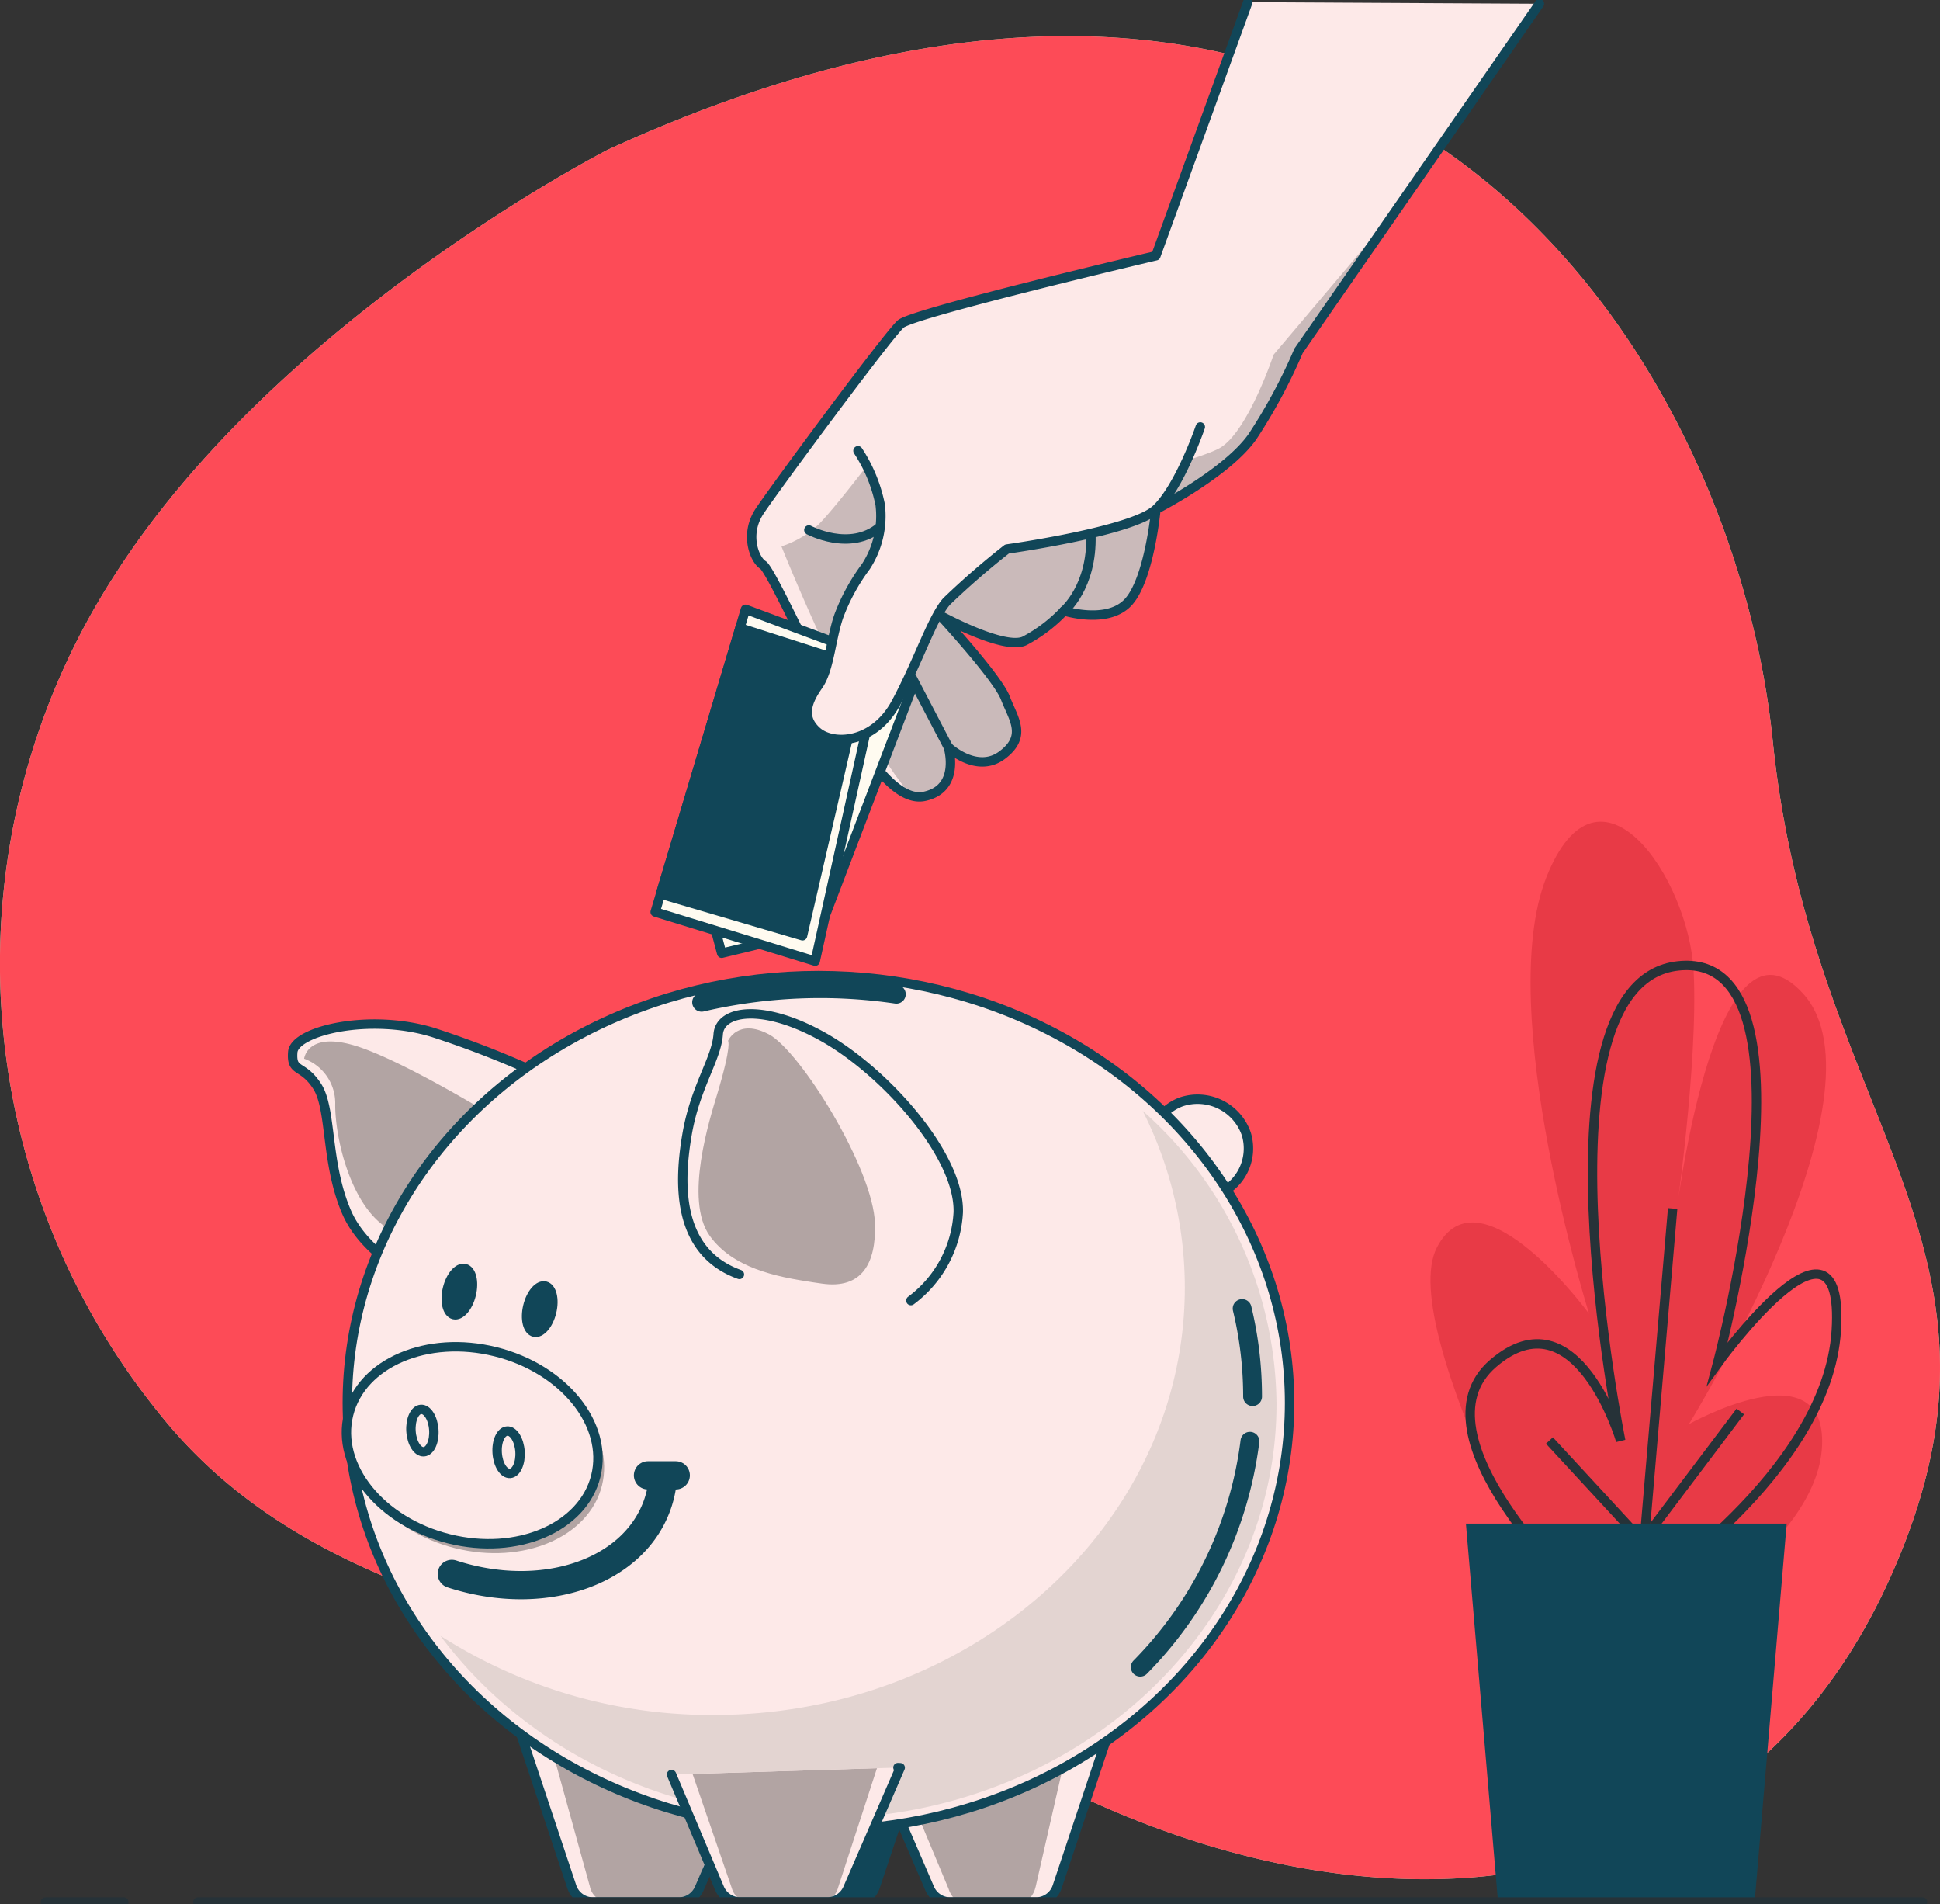
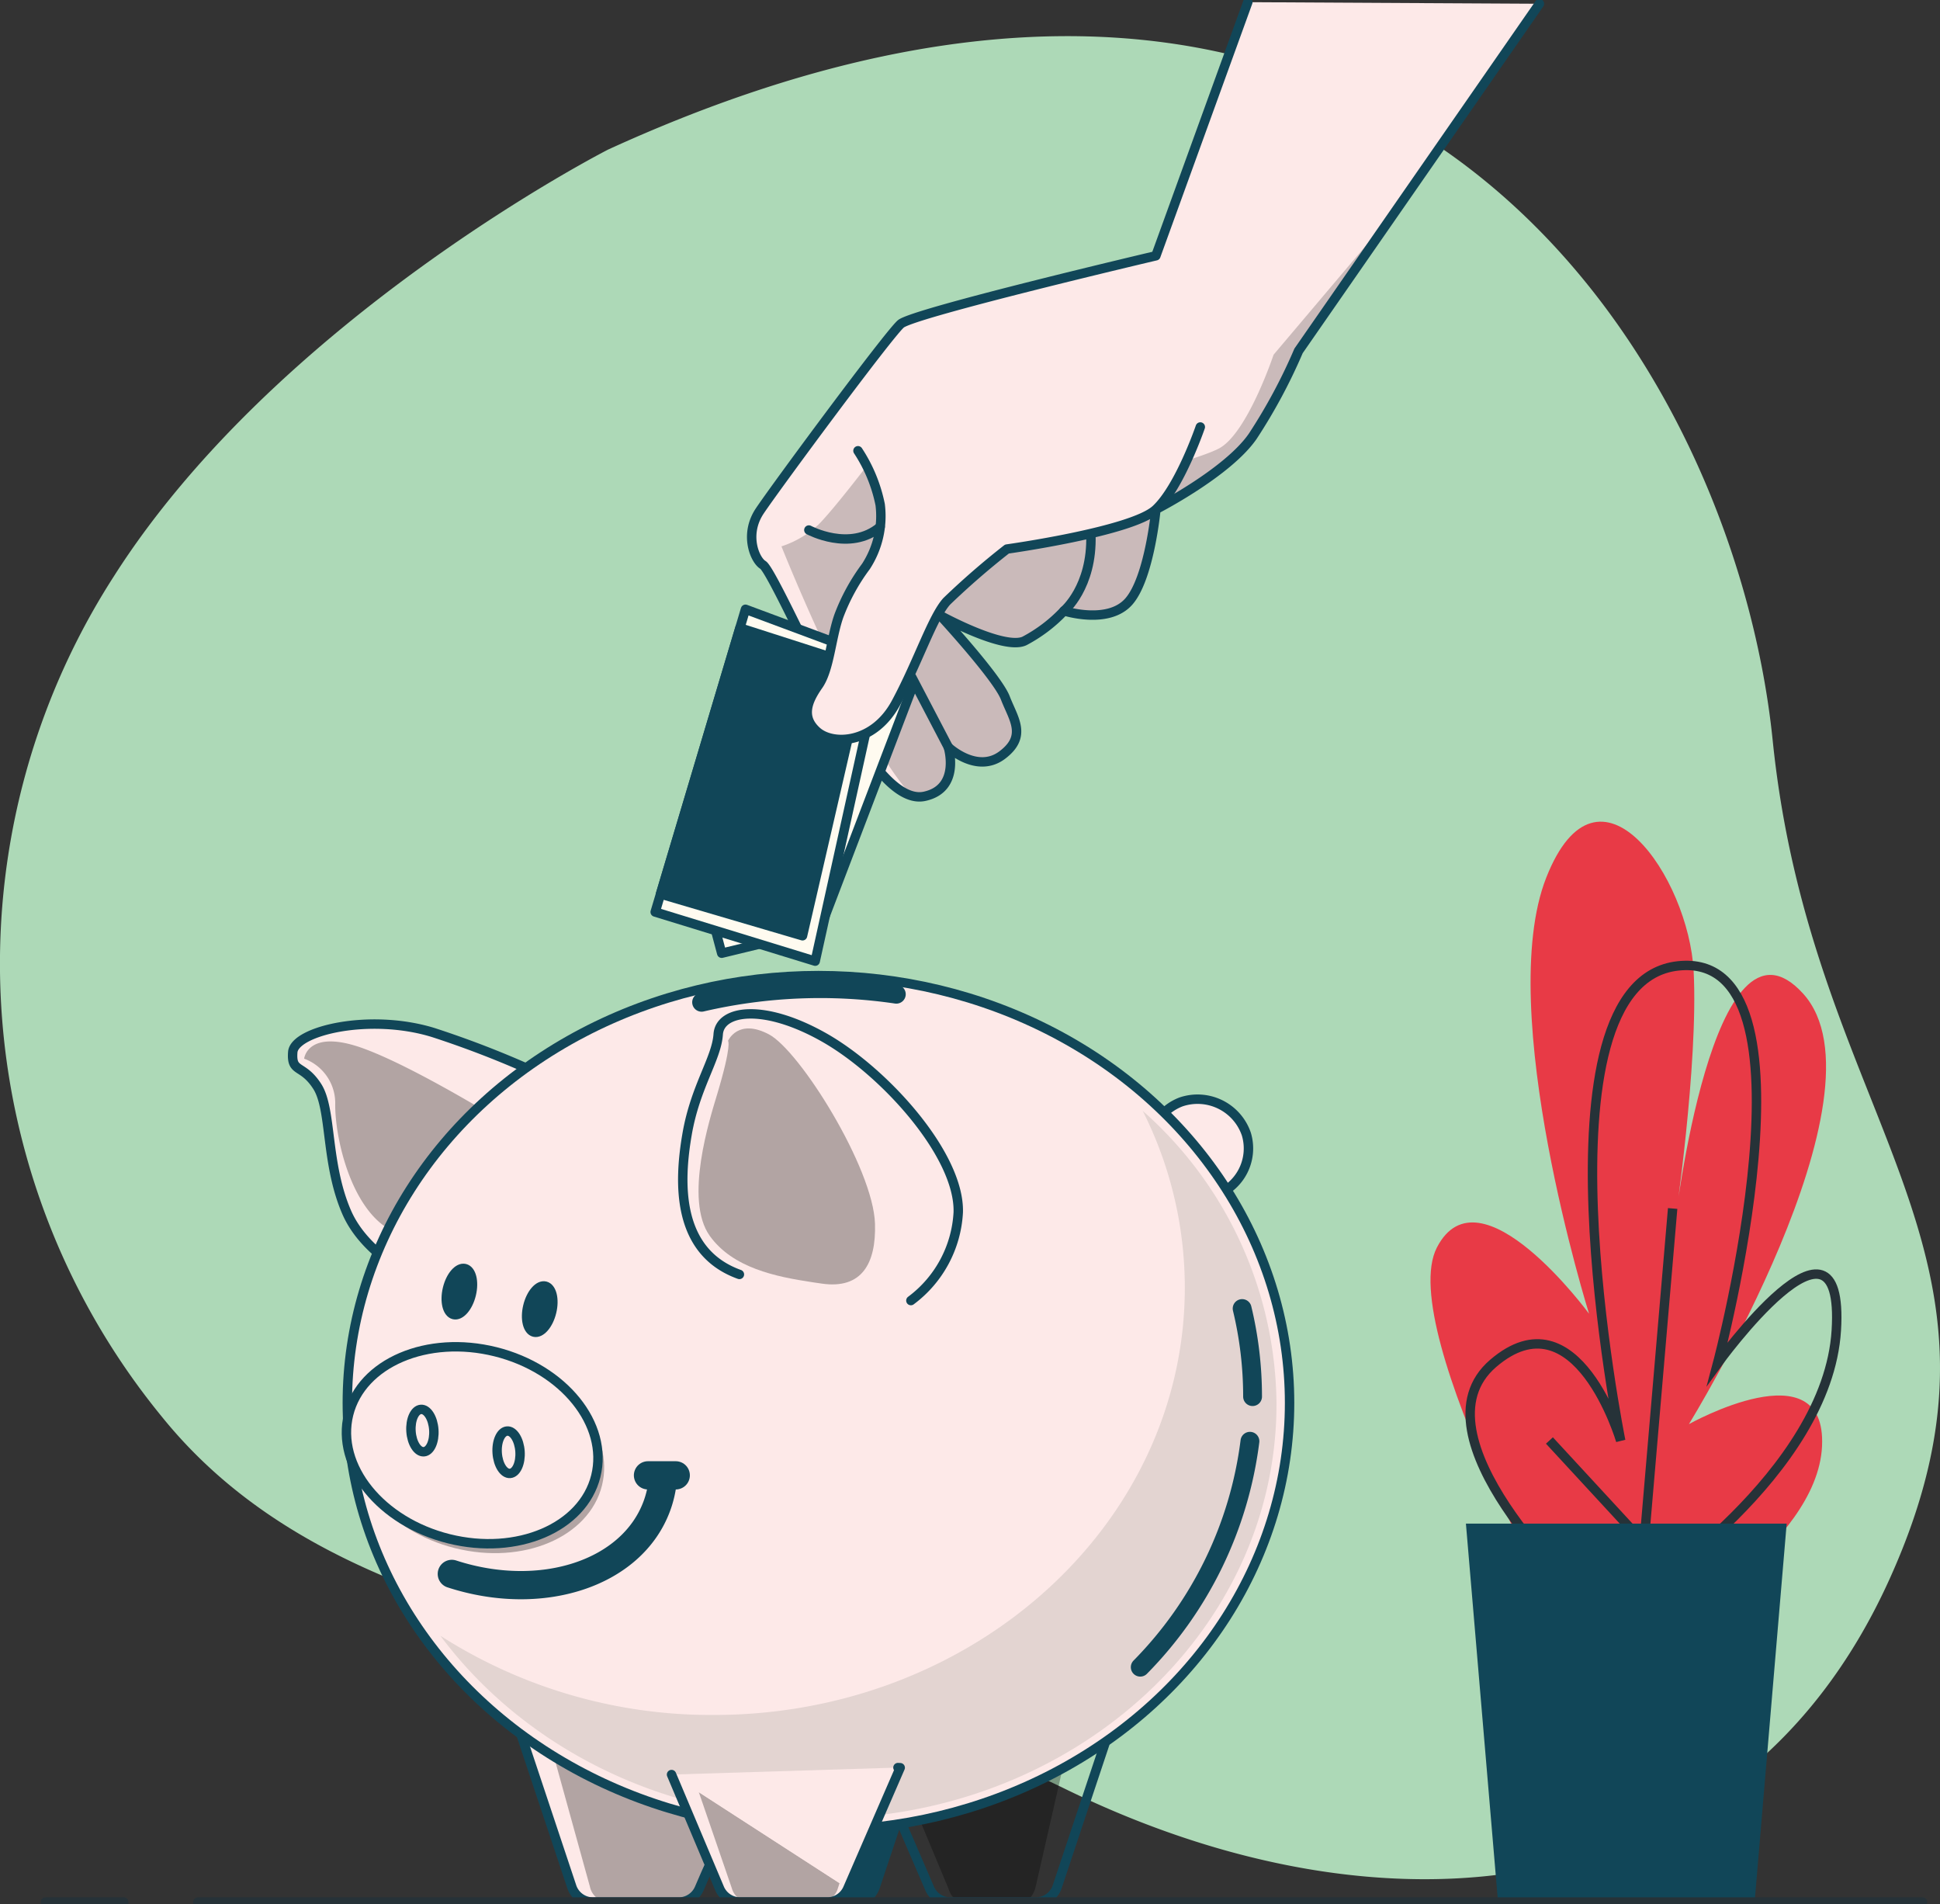
<svg xmlns="http://www.w3.org/2000/svg" width="206.096" height="202.245" viewBox="0 0 206.096 202.245">
  <rect x="0" y="0" width="206.096" height="202.245" fill="#333333" stroke="none" />
  <defs>
    <clipPath id="clip-path">
      <rect id="Rectangle_3238" data-name="Rectangle 3238" width="206.096" height="202.245" fill="#add9b7" />
    </clipPath>
    <clipPath id="clip-path-2">
-       <rect id="Rectangle_3237" data-name="Rectangle 3237" width="206.096" height="195.747" fill="#fd4b57" />
-     </clipPath>
+       </clipPath>
    <clipPath id="clip-path-3">
      <rect id="Rectangle_3239" data-name="Rectangle 3239" width="206.096" height="202.245" fill="none" />
    </clipPath>
    <clipPath id="clip-path-5">
      <rect id="Rectangle_3240" data-name="Rectangle 3240" width="22.899" height="20.533" fill="none" />
    </clipPath>
    <clipPath id="clip-path-6">
      <path id="Path_94514" data-name="Path 94514" d="M124.5,412.756a2.384,2.384,0,0,0,2.262,1.63h9.1a2.385,2.385,0,0,0,2.19-1.44l4.071-9.445-23.461-8.258Z" transform="translate(-118.661 -395.243)" fill="none" />
    </clipPath>
    <clipPath id="clip-path-7">
      <rect id="Rectangle_3242" data-name="Rectangle 3242" width="19.458" height="19.144" fill="none" />
    </clipPath>
    <clipPath id="clip-path-9">
      <path id="Path_94520" data-name="Path 94520" d="M204.658,403.5l4.072,9.445a2.384,2.384,0,0,0,2.189,1.44h9.1a2.384,2.384,0,0,0,2.262-1.63l5.838-17.513Z" transform="translate(-204.658 -395.243)" fill="none" />
    </clipPath>
    <clipPath id="clip-path-10">
      <rect id="Rectangle_3244" data-name="Rectangle 3244" width="17.122" height="19.144" fill="none" />
    </clipPath>
    <clipPath id="clip-path-12">
      <path id="Path_94524" data-name="Path 94524" d="M79.75,269.335c0,25.067,22.408,45.387,50.05,45.387s50.05-20.32,50.05-45.387-22.408-45.387-50.05-45.387-50.05,20.321-50.05,45.387" transform="translate(-79.75 -223.948)" fill="none" />
    </clipPath>
    <clipPath id="clip-path-13">
      <rect id="Rectangle_3246" data-name="Rectangle 3246" width="88.822" height="75.161" fill="#a5a29c" />
    </clipPath>
    <clipPath id="clip-path-15">
      <rect id="Rectangle_3247" data-name="Rectangle 3247" width="18.752" height="27.187" fill="none" />
    </clipPath>
    <clipPath id="clip-path-16">
      <rect id="Rectangle_3250" data-name="Rectangle 3250" width="26.727" height="20.92" fill="none" />
    </clipPath>
    <clipPath id="clip-path-17">
-       <path id="Path_94544" data-name="Path 94544" d="M154.192,406.5l5.093,12.077a2.384,2.384,0,0,0,2.2,1.458h9.241a2.385,2.385,0,0,0,2.188-1.435l5.571-12.829-.239-.013Z" transform="translate(-154.192 -405.763)" fill="none" />
+       <path id="Path_94544" data-name="Path 94544" d="M154.192,406.5l5.093,12.077a2.384,2.384,0,0,0,2.2,1.458h9.241a2.385,2.385,0,0,0,2.188-1.435Z" transform="translate(-154.192 -405.763)" fill="none" />
    </clipPath>
    <clipPath id="clip-path-18">
      <rect id="Rectangle_3252" data-name="Rectangle 3252" width="20.611" height="15.561" fill="none" />
    </clipPath>
    <clipPath id="clip-path-20">
      <rect id="Rectangle_3254" data-name="Rectangle 3254" width="206.096" height="202.245" fill="#fffbf0" />
    </clipPath>
    <clipPath id="clip-path-21">
      <path id="Path_94548" data-name="Path 94548" d="M215.537,27.436s-25.758,6.061-27.1,7.24-13.3,17.34-14.983,19.865-.505,5.219.336,5.724,5.724,11.28,7.407,14.142,5.893,11.28,9.764,10.438,2.525-5.219,2.525-5.219,3.031,2.862,5.724.842,1.178-3.872.336-6.061-6.9-8.754-6.9-8.754,6.734,3.7,8.923,2.693a16.023,16.023,0,0,0,4.209-3.2s4.714,1.515,6.9-1.01,2.862-9.764,2.862-9.764,7.576-3.872,10.27-7.744a58.131,58.131,0,0,0,4.882-9.091L256.278.668,225.3.5Z" transform="translate(-172.594 -0.5)" fill="none" />
    </clipPath>
    <clipPath id="clip-path-22">
      <rect id="Rectangle_3255" data-name="Rectangle 3255" width="65.477" height="62.555" fill="none" />
    </clipPath>
    <clipPath id="clip-path-24">
      <path id="Path_94561" data-name="Path 94561" d="M190.744,100.541a16.237,16.237,0,0,1,2.357,5.724,9.811,9.811,0,0,1-1.515,6.566,21.347,21.347,0,0,0-2.862,5.219c-.842,2.357-1.01,5.724-2.188,7.407s-1.853,3.367-.169,4.882,6.061,1.346,8.418-3.031,3.872-9.091,5.387-10.774a82.745,82.745,0,0,1,6.4-5.556s13.3-1.852,15.824-4.209,4.714-8.754,4.714-8.754Z" transform="translate(-185.355 -98.016)" fill="none" />
    </clipPath>
  </defs>
  <g id="Group_25846" data-name="Group 25846" transform="translate(-1273.691 -1984.552)">
    <g id="Group_25647" data-name="Group 25647" transform="translate(1273.691 1984.552)">
      <g id="Group_25646" data-name="Group 25646" clip-path="url(#clip-path)">
        <path id="Path_94502" data-name="Path 94502" d="M64.6,20.344S29.54,38.205,12.055,65.732a75.943,75.943,0,0,0,5.146,89.2c21.248,26.293,61.857,22.828,95.857,39.475s71.519,13.222,87.594-22.052-8.164-48.45-12.331-89.267S147.36-17.5,64.6,20.344" transform="translate(0 -4.457)" fill="#add9b7" />
        <g id="Group_25644" data-name="Group 25644" transform="translate(0 3.837)">
          <g id="Group_25643" data-name="Group 25643" clip-path="url(#clip-path-2)">
            <path id="Path_94503" data-name="Path 94503" d="M64.6,20.344S29.54,38.205,12.055,65.732a75.943,75.943,0,0,0,5.146,89.2c21.248,26.293,61.857,22.828,95.857,39.475s71.519,13.222,87.594-22.052-8.164-48.45-12.331-89.267S147.36-17.5,64.6,20.344" transform="translate(0 -8.294)" fill="#fd4b57" />
          </g>
        </g>
      </g>
    </g>
    <g id="Group_25649" data-name="Group 25649" transform="translate(1273.691 1984.552)">
      <g id="Group_25648" data-name="Group 25648" clip-path="url(#clip-path-3)">
        <path id="Path_94504" data-name="Path 94504" d="M344.289,277.234s-19.7-34.6-15.153-43.392S345.3,240.88,345.3,240.88s-10.1-32.251-4.546-46.324,15.153,0,15.658,9.968-2.02,26.973-2.02,26.973,4.041-35.182,13.637-24.628-12.122,45.737-12.122,45.737,14.647-8.209,14.143,2.346-17.678,19.937-17.678,19.937" transform="translate(-176.486 -101.349)" fill="#e83a46" />
        <path id="Path_94505" data-name="Path 94505" d="M349.351,288.516s-18.229-17-9.348-24.628,13.555,8.209,13.555,8.209-9.816-48.669,6.077-50.428,4.207,42.219,4.207,42.219,13.555-18.764,12.62-3.518-21.034,28.146-21.034,28.146" transform="translate(-181.381 -119.08)" fill="none" stroke="#263238" stroke-miterlimit="10" stroke-width="1" />
        <line id="Line_52" data-name="Line 52" x1="12.321" y1="13.347" transform="translate(164.603 152.993)" fill="none" stroke="#263238" stroke-miterlimit="10" stroke-width="1" />
        <line id="Line_53" data-name="Line 53" y1="39.015" x2="3.337" transform="translate(174.357 128.352)" fill="none" stroke="#263238" stroke-miterlimit="10" stroke-width="1" />
-         <line id="Line_54" data-name="Line 54" y1="14.631" x2="11.037" transform="translate(173.844 149.913)" fill="none" stroke="#263238" stroke-miterlimit="10" stroke-width="1" />
        <path id="Path_94506" data-name="Path 94506" d="M370.665,349.752H336.589L340,389.943h27.26Z" transform="translate(-180.857 -187.93)" fill="#114658" />
      </g>
    </g>
    <g id="Group_25654" data-name="Group 25654" transform="translate(1273.691 1984.552)">
      <g id="Group_25653" data-name="Group 25653" clip-path="url(#clip-path-3)">
        <path id="Path_94507" data-name="Path 94507" d="M95.816,241.527a104.22,104.22,0,0,0-13.7-5.551c-6.766-2.082-14.746-.174-14.919,2.082s1.041,1.215,2.6,3.643.868,8.154,3.123,13.358,9.021,7.807,9.021,7.807Z" transform="translate(-36.095 -126.314)" fill="#fde9e8" />
        <path id="Path_94508" data-name="Path 94508" d="M95.816,241.527a104.22,104.22,0,0,0-13.7-5.551c-6.766-2.082-14.746-.174-14.919,2.082s1.041,1.215,2.6,3.643.868,8.154,3.123,13.358,9.021,7.807,9.021,7.807Z" transform="translate(-36.095 -126.314)" fill="none" stroke="#114658" stroke-linecap="round" stroke-linejoin="round" stroke-width="1" />
        <g id="Group_25652" data-name="Group 25652" transform="translate(32.311 110.607)" opacity="0.3">
          <g id="Group_25651" data-name="Group 25651">
            <g id="Group_25650" data-name="Group 25650" clip-path="url(#clip-path-5)">
              <path id="Path_94509" data-name="Path 94509" d="M92.735,248.7s-10.409-6.592-16.48-8.848-6.42,1.041-6.42,1.041a5.031,5.031,0,0,1,3.3,4.914c0,3.9,1.948,11.965,6.678,13.635S92.735,248.7,92.735,248.7" transform="translate(-69.835 -239.059)" />
            </g>
          </g>
        </g>
        <path id="Path_94510" data-name="Path 94510" d="M274.271,255.99a5.284,5.284,0,1,1-6.937-3.418,5.475,5.475,0,0,1,6.937,3.418" transform="translate(-141.865 -135.539)" fill="#f4f2ed" />
        <path id="Path_94511" data-name="Path 94511" d="M274.271,255.99a5.284,5.284,0,1,1-6.937-3.418A5.475,5.475,0,0,1,274.271,255.99Z" transform="translate(-141.865 -135.539)" fill="#fde9e8" stroke="#114658" stroke-linecap="round" stroke-linejoin="round" stroke-width="1" />
        <path id="Path_94512" data-name="Path 94512" d="M118.661,395.243l5.838,17.513a2.384,2.384,0,0,0,2.262,1.63h9.1a2.385,2.385,0,0,0,2.19-1.441l4.071-9.445" transform="translate(-63.759 -212.373)" fill="#fde9e8" />
      </g>
    </g>
    <g id="Group_25659" data-name="Group 25659" transform="translate(1328.594 2167.422)">
      <g id="Group_25658" data-name="Group 25658" clip-path="url(#clip-path-6)">
        <g id="Group_25657" data-name="Group 25657" transform="translate(2.926 0)" opacity="0.3">
          <g id="Group_25656" data-name="Group 25656">
            <g id="Group_25655" data-name="Group 25655" clip-path="url(#clip-path-7)">
              <path id="Path_94513" data-name="Path 94513" d="M124.984,395.243l4.842,17.513a2.048,2.048,0,0,0,1.876,1.63h7.548a2,2,0,0,0,1.816-1.441l3.377-9.445" transform="translate(-124.984 -395.243)" />
            </g>
          </g>
        </g>
      </g>
    </g>
    <g id="Group_25661" data-name="Group 25661" transform="translate(1273.691 1984.552)">
      <g id="Group_25660" data-name="Group 25660" clip-path="url(#clip-path-3)">
        <path id="Path_94515" data-name="Path 94515" d="M118.661,395.243l5.838,17.513a2.384,2.384,0,0,0,2.262,1.63h9.1a2.385,2.385,0,0,0,2.19-1.441l4.071-9.445" transform="translate(-63.759 -212.373)" fill="none" stroke="#114658" stroke-linecap="round" stroke-linejoin="round" stroke-width="1" />
        <path id="Path_94516" data-name="Path 94516" d="M186.336,395.243,180.5,412.756a2.385,2.385,0,0,1-2.262,1.63h-9.1a2.385,2.385,0,0,1-2.19-1.441l-4.071-9.445" transform="translate(-87.517 -212.373)" fill="#114658" />
        <path id="Path_94517" data-name="Path 94517" d="M186.336,395.243,180.5,412.756a2.385,2.385,0,0,1-2.262,1.63h-9.1a2.385,2.385,0,0,1-2.19-1.441l-4.071-9.445" transform="translate(-87.517 -212.373)" fill="none" stroke="#114658" stroke-linecap="round" stroke-linejoin="round" stroke-width="1" />
-         <path id="Path_94518" data-name="Path 94518" d="M228.118,395.243l-5.838,17.513a2.385,2.385,0,0,1-2.262,1.63h-9.1a2.385,2.385,0,0,1-2.19-1.441l-4.071-9.445" transform="translate(-109.967 -212.373)" fill="#fde9e8" />
      </g>
    </g>
    <g id="Group_25666" data-name="Group 25666" transform="translate(1368.382 2167.422)">
      <g id="Group_25665" data-name="Group 25665" clip-path="url(#clip-path-9)">
        <g id="Group_25664" data-name="Group 25664" transform="translate(2.203 0)" opacity="0.3">
          <g id="Group_25663" data-name="Group 25663">
            <g id="Group_25662" data-name="Group 25662" clip-path="url(#clip-path-10)">
              <path id="Path_94519" data-name="Path 94519" d="M226.542,395.243l-3.991,17.513c-.222.974-.845,1.63-1.547,1.63h-6.221c-.651,0-1.24-.566-1.5-1.441L209.42,403.7" transform="translate(-209.42 -395.243)" />
            </g>
          </g>
        </g>
      </g>
    </g>
    <g id="Group_25668" data-name="Group 25668" transform="translate(1273.691 1984.552)">
      <g id="Group_25667" data-name="Group 25667" clip-path="url(#clip-path-3)">
        <path id="Path_94521" data-name="Path 94521" d="M228.118,395.243l-5.838,17.513a2.385,2.385,0,0,1-2.262,1.63h-9.1a2.385,2.385,0,0,1-2.19-1.441l-4.071-9.445" transform="translate(-109.967 -212.373)" fill="none" stroke="#114658" stroke-linecap="round" stroke-linejoin="round" stroke-width="1" />
        <path id="Path_94522" data-name="Path 94522" d="M179.849,269.335c0,25.067-22.408,45.387-50.05,45.387S79.75,294.4,79.75,269.335s22.408-45.387,50.05-45.387,50.05,20.32,50.05,45.387" transform="translate(-42.851 -120.332)" fill="#fde9e8" />
      </g>
    </g>
    <g id="Group_25673" data-name="Group 25673" transform="translate(1310.59 2088.167)">
      <g id="Group_25672" data-name="Group 25672" clip-path="url(#clip-path-12)">
        <g id="Group_25671" data-name="Group 25671" transform="translate(9.887 14.374)" opacity="0.3">
          <g id="Group_25670" data-name="Group 25670">
            <g id="Group_25669" data-name="Group 25669" clip-path="url(#clip-path-13)">
              <path id="Path_94523" data-name="Path 94523" d="M175.733,255.015a41.7,41.7,0,0,1,4.469,18.77c0,25.066-22.408,45.387-50.05,45.387a53.379,53.379,0,0,1-29.033-8.413c8.727,11.712,23.5,19.416,40.259,19.416,26.821,0,48.564-19.717,48.564-44.039a41.947,41.947,0,0,0-14.209-31.122" transform="translate(-101.119 -255.015)" fill="#a5a29c" />
            </g>
          </g>
        </g>
      </g>
    </g>
    <g id="Group_25687" data-name="Group 25687" transform="translate(1273.691 1984.552)">
      <g id="Group_25686" data-name="Group 25686" clip-path="url(#clip-path-3)">
        <ellipse id="Ellipse_1339" data-name="Ellipse 1339" cx="50.05" cy="45.387" rx="50.05" ry="45.387" transform="translate(36.898 103.616)" fill="none" stroke="#114658" stroke-linecap="round" stroke-linejoin="round" stroke-width="1" />
        <path id="Path_94525" data-name="Path 94525" d="M273.464,330.847a41.569,41.569,0,0,1-11.653,23.993" transform="translate(-140.677 -177.772)" fill="none" stroke="#114658" stroke-linecap="round" stroke-linejoin="round" stroke-width="2" />
        <path id="Path_94526" data-name="Path 94526" d="M285.206,300.381a39.811,39.811,0,0,1,1.109,9.352" transform="translate(-153.248 -161.402)" fill="none" stroke="#114658" stroke-linecap="round" stroke-linejoin="round" stroke-width="2" />
        <path id="Path_94527" data-name="Path 94527" d="M161.1,228.394a55.585,55.585,0,0,1,20.684-.855" transform="translate(-86.564 -121.944)" fill="none" stroke="#114658" stroke-linecap="round" stroke-linejoin="round" stroke-width="2" />
        <path id="Path_94528" data-name="Path 94528" d="M181.012,263.188a12.5,12.5,0,0,0,5.031-9.368c.174-6.072-7.807-14.919-14.226-18.563s-11.1-2.95-11.276-.347-2.429,5.551-3.3,10.582-1.214,12.49,5.552,14.92" transform="translate(-84.243 -125.057)" fill="#fde9e8" />
        <path id="Path_94529" data-name="Path 94529" d="M181.012,263.188a12.5,12.5,0,0,0,5.031-9.368c.174-6.072-7.807-14.919-14.226-18.563s-11.1-2.95-11.276-.347-2.429,5.551-3.3,10.582-1.214,12.49,5.552,14.92" transform="translate(-84.243 -125.057)" fill="none" stroke="#114658" stroke-linecap="round" stroke-linejoin="round" stroke-width="1" />
        <g id="Group_25676" data-name="Group 25676" transform="translate(74.207 109.229)" opacity="0.3">
          <g id="Group_25675" data-name="Group 25675">
            <g id="Group_25674" data-name="Group 25674" clip-path="url(#clip-path-15)">
              <path id="Path_94530" data-name="Path 94530" d="M172.494,263.036c.337.05.67.1,1,.146,4.264.614,5.764-2.17,5.641-6.353-.174-5.9-7.98-18.389-11.276-20.124s-4.337.694-4.337.694.455.311-1.162,5.7c-.747,2.489-3.539,11.165-.775,15.016,2.442,3.4,6.982,4.331,10.912,4.921" transform="translate(-160.387 -236.08)" />
            </g>
          </g>
        </g>
        <g id="Group_25685" data-name="Group 25685" transform="translate(37.457 144.038)" opacity="0.3">
          <g id="Group_25684" data-name="Group 25684">
            <g id="Group_25683" data-name="Group 25683" clip-path="url(#clip-path-16)">
              <path id="Path_94533" data-name="Path 94533" d="M107.45,325.049c-1.368,5.485-8.355,8.465-15.607,6.656s-12.02-7.721-10.652-13.206,8.355-8.465,15.607-6.657,12.02,7.721,10.652,13.206" transform="translate(-80.957 -311.314)" />
            </g>
          </g>
        </g>
        <path id="Path_94534" data-name="Path 94534" d="M106.035,322.891c-1.368,5.485-8.355,8.465-15.607,6.657s-12.02-7.722-10.652-13.206,8.355-8.465,15.607-6.657,12.02,7.722,10.652,13.206" transform="translate(-42.74 -166.117)" fill="#fde9e8" />
        <path id="Path_94535" data-name="Path 94535" d="M106.035,322.891c-1.368,5.485-8.355,8.465-15.607,6.657s-12.02-7.722-10.652-13.206,8.355-8.465,15.607-6.657S107.4,317.406,106.035,322.891Z" transform="translate(-42.74 -166.117)" fill="none" stroke="#114658" stroke-linecap="round" stroke-linejoin="round" stroke-width="1" />
        <ellipse id="Ellipse_1340" data-name="Ellipse 1340" cx="1.214" cy="2.255" rx="1.214" ry="2.255" transform="matrix(0.998, -0.067, 0.067, 0.998, 43.512, 149.77)" fill="none" stroke="#114658" stroke-linecap="round" stroke-linejoin="round" stroke-width="1" />
        <path id="Path_94536" data-name="Path 94536" d="M116.573,330.668c.083,1.243-.392,2.287-1.061,2.331s-1.279-.926-1.363-2.169.392-2.287,1.061-2.331S116.489,329.426,116.573,330.668Z" transform="translate(-61.33 -176.509)" fill="none" stroke="#114658" stroke-linecap="round" stroke-linejoin="round" stroke-width="1" />
        <path id="Path_94537" data-name="Path 94537" d="M126.134,340.138a11.04,11.04,0,0,1-.618,2.6c-2.659,7.177-12.27,10.283-21.773,7.19" transform="translate(-55.743 -182.764)" fill="none" stroke="#114658" stroke-linecap="round" stroke-linejoin="round" stroke-width="3" />
        <line id="Line_55" data-name="Line 55" x2="2.949" transform="translate(68.839 156.694)" fill="none" stroke="#114658" stroke-linecap="round" stroke-linejoin="round" stroke-width="3" />
        <path id="Path_94538" data-name="Path 94538" d="M105.12,293.929c-.326,1.351-1.156,2.309-1.854,2.141s-1-1.4-.676-2.751,1.156-2.309,1.854-2.14,1,1.4.676,2.75" transform="translate(-55.054 -156.447)" fill="#114658" />
        <path id="Path_94539" data-name="Path 94539" d="M105.12,293.929c-.326,1.351-1.156,2.309-1.854,2.141s-1-1.4-.676-2.751,1.156-2.309,1.854-2.14S105.445,292.578,105.12,293.929Z" transform="translate(-55.054 -156.447)" fill="none" stroke="#114658" stroke-linecap="round" stroke-linejoin="round" stroke-width="1" />
        <path id="Path_94540" data-name="Path 94540" d="M123.571,297.957c-.326,1.351-1.156,2.309-1.854,2.141s-1-1.4-.676-2.751,1.156-2.309,1.854-2.14,1,1.4.676,2.75" transform="translate(-64.968 -158.611)" fill="#114658" />
        <path id="Path_94541" data-name="Path 94541" d="M123.571,297.957c-.326,1.351-1.156,2.309-1.854,2.141s-1-1.4-.676-2.751,1.156-2.309,1.854-2.14S123.9,296.606,123.571,297.957Z" transform="translate(-64.968 -158.611)" fill="none" stroke="#114658" stroke-linecap="round" stroke-linejoin="round" stroke-width="1" />
        <path id="Path_94542" data-name="Path 94542" d="M154.191,406.5l5.093,12.077a2.383,2.383,0,0,0,2.2,1.458h9.241a2.385,2.385,0,0,0,2.187-1.435l5.571-12.829-.238-.012" transform="translate(-82.85 -218.026)" fill="#fde9e8" />
      </g>
    </g>
    <g id="Group_25692" data-name="Group 25692" transform="translate(1345.033 2172.289)">
      <g id="Group_25691" data-name="Group 25691" clip-path="url(#clip-path-17)">
        <g id="Group_25690" data-name="Group 25690" transform="translate(1.649 -1.284)" opacity="0.3">
          <g id="Group_25689" data-name="Group 25689">
            <g id="Group_25688" data-name="Group 25688" clip-path="url(#clip-path-18)">
              <path id="Path_94543" data-name="Path 94543" d="M166.868,403.5c-2.934,0-6.351.384-9.112-.255l4.759,13.847a2,2,0,0,0,1.815,1.458h7.631a2,2,0,0,0,1.806-1.435l4.6-14.126-1.87.255c-5.865.638-5.711.255-9.629.255" transform="translate(-157.756 -402.988)" />
            </g>
          </g>
        </g>
      </g>
    </g>
    <g id="Group_25694" data-name="Group 25694" transform="translate(1273.691 1984.552)">
      <g id="Group_25693" data-name="Group 25693" clip-path="url(#clip-path-3)">
        <path id="Path_94545" data-name="Path 94545" d="M154.191,406.5l5.093,12.077a2.383,2.383,0,0,0,2.2,1.458h9.241a2.385,2.385,0,0,0,2.187-1.435l5.571-12.829-.238-.012" transform="translate(-82.85 -218.026)" fill="none" stroke="#114658" stroke-linecap="round" stroke-linejoin="round" stroke-width="1" />
      </g>
    </g>
    <g id="Group_25696" data-name="Group 25696" transform="translate(1273.691 1984.552)">
      <g id="Group_25695" data-name="Group 25695" clip-path="url(#clip-path-20)">
        <path id="Path_94546" data-name="Path 94546" d="M256.278.668l-25.59,36.869a58.109,58.109,0,0,1-4.882,9.091c-2.693,3.872-10.269,7.744-10.269,7.744s-.674,7.239-2.862,9.764-6.9,1.01-6.9,1.01a16.04,16.04,0,0,1-4.209,3.2c-2.188,1.01-8.923-2.694-8.923-2.694s6.061,6.566,6.9,8.754,2.357,4.041-.337,6.061-5.723-.842-5.723-.842,1.347,4.377-2.525,5.219-8.082-7.576-9.765-10.438-6.565-13.636-7.407-14.141-2.021-3.2-.337-5.724,13.636-18.687,14.983-19.866,27.1-7.239,27.1-7.239L225.3.5" transform="translate(-92.738 -0.269)" fill="#fde9e8" />
      </g>
    </g>
    <g id="Group_25701" data-name="Group 25701" transform="translate(1353.547 1984.784)">
      <g id="Group_25700" data-name="Group 25700" clip-path="url(#clip-path-21)">
        <g id="Group_25699" data-name="Group 25699" transform="translate(3.161 21.846)" opacity="0.2">
          <g id="Group_25698" data-name="Group 25698">
            <g id="Group_25697" data-name="Group 25697" clip-path="url(#clip-path-22)">
              <path id="Path_94547" data-name="Path 94547" d="M231.71,63.31s-2.776,8.328-5.783,9.948-20.126,6.015-26.835,5.089a25.946,25.946,0,0,1-10.41-3.47s-3.7,4.858-5.321,6.477a10.611,10.611,0,0,1-3.933,2.313s8.051,20.225,13.841,26.484a2.769,2.769,0,0,0,1.362.063c3.872-.842,2.525-5.219,2.525-5.219s3.03,2.862,5.724.842,1.178-3.872.337-6.061-6.9-8.754-6.9-8.754,6.734,3.7,8.922,2.694a16.031,16.031,0,0,0,4.209-3.2s4.714,1.515,6.9-1.01,2.862-9.764,2.862-9.764,7.576-3.872,10.27-7.744a58.109,58.109,0,0,0,4.882-9.091L244.9,47.716Z" transform="translate(-179.427 -47.716)" />
            </g>
          </g>
        </g>
      </g>
    </g>
    <g id="Group_25703" data-name="Group 25703" transform="translate(1273.691 1984.552)">
      <g id="Group_25702" data-name="Group 25702" clip-path="url(#clip-path-3)">
        <path id="Path_94549" data-name="Path 94549" d="M256.278.668l-25.59,36.869a58.109,58.109,0,0,1-4.882,9.091c-2.693,3.872-10.269,7.744-10.269,7.744s-.674,7.239-2.862,9.764-6.9,1.01-6.9,1.01a16.04,16.04,0,0,1-4.209,3.2c-2.188,1.01-8.923-2.694-8.923-2.694s6.061,6.566,6.9,8.754,2.357,4.041-.337,6.061-5.723-.842-5.723-.842,1.347,4.377-2.525,5.219-8.082-7.576-9.765-10.438-6.565-13.636-7.407-14.141-2.021-3.2-.337-5.724,13.636-18.687,14.983-19.866,27.1-7.239,27.1-7.239L225.3.5" transform="translate(-92.738 -0.269)" fill="none" stroke="#114658" stroke-linecap="round" stroke-linejoin="round" stroke-width="1" />
        <path id="Path_94550" data-name="Path 94550" d="M164.254,181.1l.673,2.525,10.438-2.525,9.764-25.589-6.4-2.188Z" transform="translate(-88.258 -82.384)" fill="#fffbf0" />
        <path id="Path_94551" data-name="Path 94551" d="M164.254,181.1l.673,2.525,10.438-2.525,9.764-25.589-6.4-2.188Z" transform="translate(-88.258 -82.384)" fill="none" stroke="#114658" stroke-linecap="round" stroke-linejoin="round" stroke-width="1" />
        <path id="Path_94552" data-name="Path 94552" d="M160.024,139.86l14.478,5.387-7.071,31.987-17-5.219Z" transform="translate(-80.828 -75.15)" fill="#fffbf0" />
        <path id="Path_94553" data-name="Path 94553" d="M160.024,139.86l14.478,5.387-7.071,31.987-17-5.219Z" transform="translate(-80.828 -75.15)" fill="none" stroke="#114658" stroke-linecap="round" stroke-linejoin="round" stroke-width="1" />
        <path id="Path_94554" data-name="Path 94554" d="M151.661,172.4l15.086,4.437,6.566-28.451L160.1,144.141Z" transform="translate(-81.491 -77.45)" fill="#114658" />
        <path id="Path_94555" data-name="Path 94555" d="M151.661,172.4l15.086,4.437,6.566-28.451L160.1,144.141Z" transform="translate(-81.491 -77.45)" fill="none" stroke="#114658" stroke-linecap="round" stroke-linejoin="round" stroke-width="1" />
        <path id="Path_94559" data-name="Path 94559" d="M190.744,100.541a16.246,16.246,0,0,1,2.357,5.724,9.809,9.809,0,0,1-1.515,6.566,21.34,21.34,0,0,0-2.862,5.219c-.842,2.357-1.01,5.724-2.189,7.407s-1.852,3.367-.168,4.882,6.061,1.347,8.417-3.031,3.872-9.091,5.387-10.774a82.794,82.794,0,0,1,6.4-5.555s13.3-1.852,15.825-4.209,4.714-8.754,4.714-8.754" transform="translate(-99.596 -52.666)" fill="#fde9e8" />
      </g>
    </g>
    <g id="Group_25710" data-name="Group 25710" transform="translate(1273.691 1984.552)">
      <g id="Group_25709" data-name="Group 25709" clip-path="url(#clip-path-3)">
        <path id="Path_94562" data-name="Path 94562" d="M190.744,100.541a16.246,16.246,0,0,1,2.357,5.724,9.809,9.809,0,0,1-1.515,6.566,21.34,21.34,0,0,0-2.862,5.219c-.842,2.357-1.01,5.724-2.189,7.407s-1.852,3.367-.168,4.882,6.061,1.347,8.417-3.031,3.872-9.091,5.387-10.774a82.794,82.794,0,0,1,6.4-5.555s13.3-1.852,15.825-4.209,4.714-8.754,4.714-8.754" transform="translate(-99.596 -52.666)" fill="none" stroke="#114658" stroke-linecap="round" stroke-linejoin="round" stroke-width="1" />
        <path id="Path_94563" data-name="Path 94563" d="M185.722,121.276s4.377,2.357,7.576-.337" transform="translate(-99.793 -64.983)" fill="none" stroke="#114658" stroke-linecap="round" stroke-linejoin="round" stroke-width="1" />
        <line id="Line_56" data-name="Line 56" x1="3.872" y1="7.407" transform="translate(96.872 71.949)" fill="none" stroke="#114658" stroke-linecap="round" stroke-linejoin="round" stroke-width="1" />
        <path id="Path_94564" data-name="Path 94564" d="M244.3,130.84s3.031-2.525,2.862-8.081" transform="translate(-131.27 -65.961)" fill="none" stroke="#114658" stroke-linecap="round" stroke-linejoin="round" stroke-width="1" />
      </g>
    </g>
    <g id="Group_25712" data-name="Group 25712" transform="translate(1273.691 1984.552)">
      <g id="Group_25711" data-name="Group 25711" clip-path="url(#clip-path-3)">
        <line id="Line_57" data-name="Line 57" x2="183.22" transform="translate(21.018 202.014)" fill="none" stroke="#263238" stroke-linecap="round" stroke-linejoin="round" stroke-width="1" />
        <line id="Line_58" data-name="Line 58" x2="8.328" transform="translate(4.825 202.014)" fill="none" stroke="#263238" stroke-linecap="round" stroke-linejoin="round" stroke-width="1" />
      </g>
    </g>
  </g>
</svg>